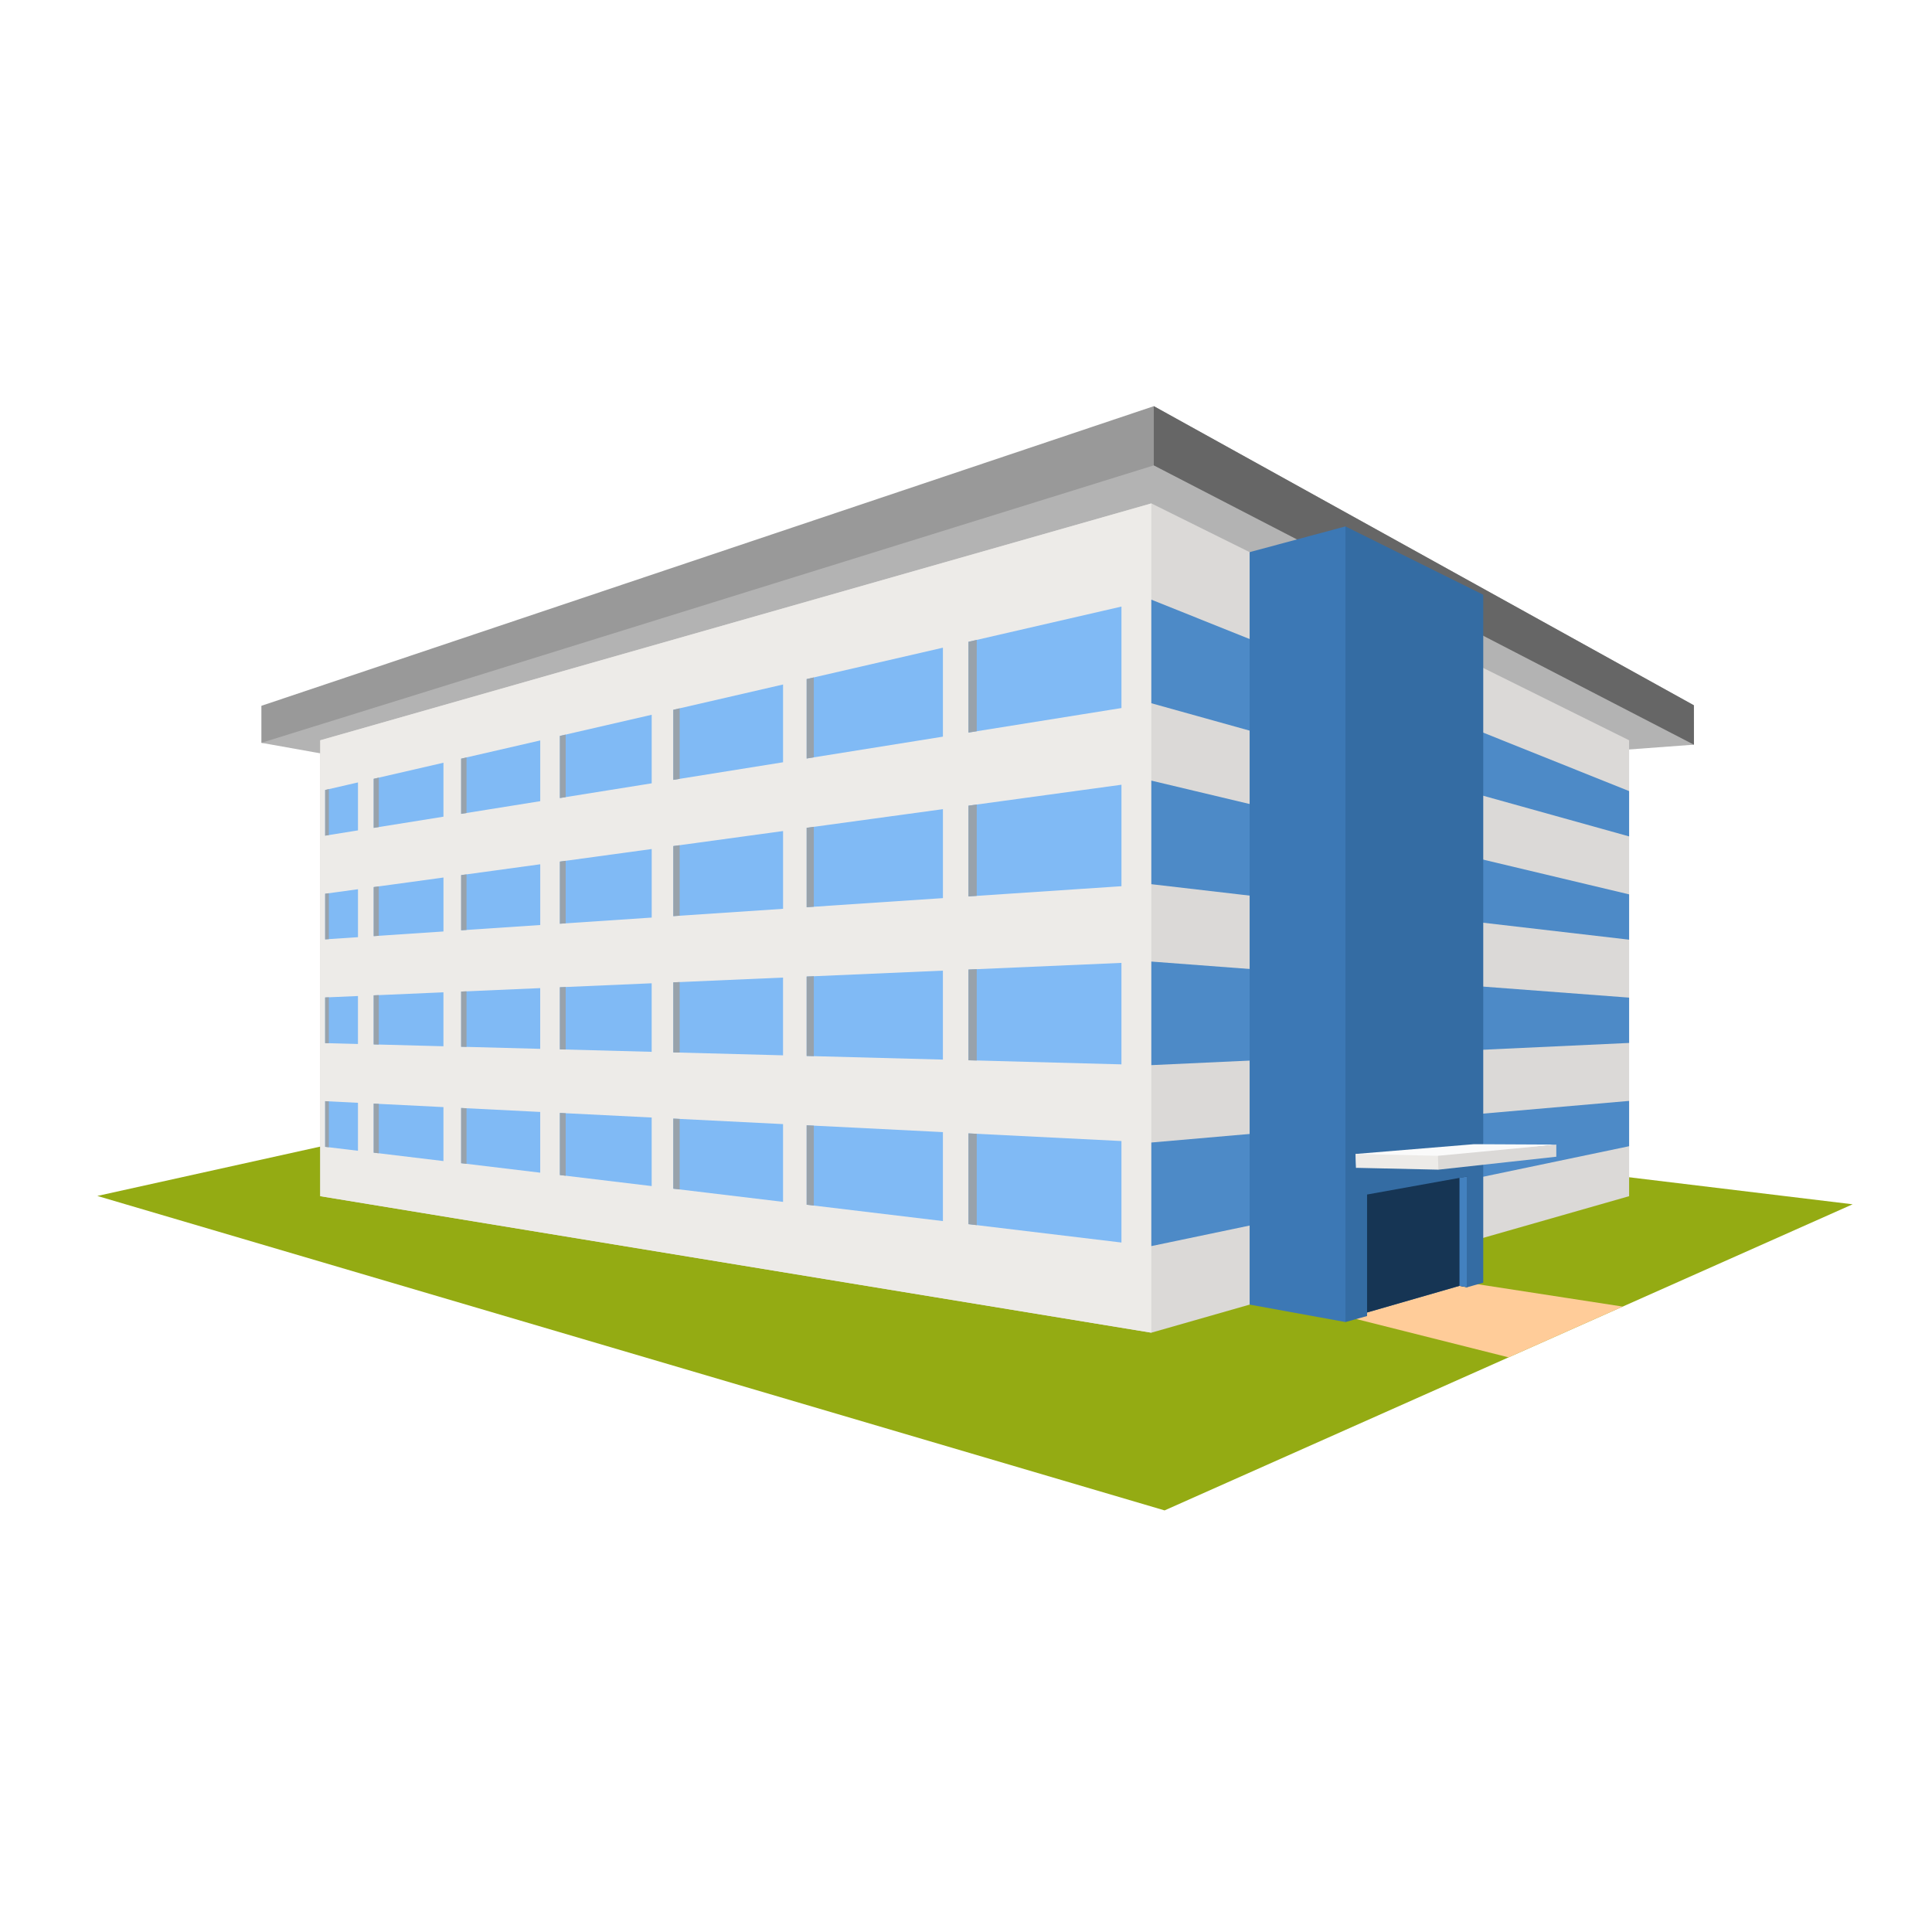
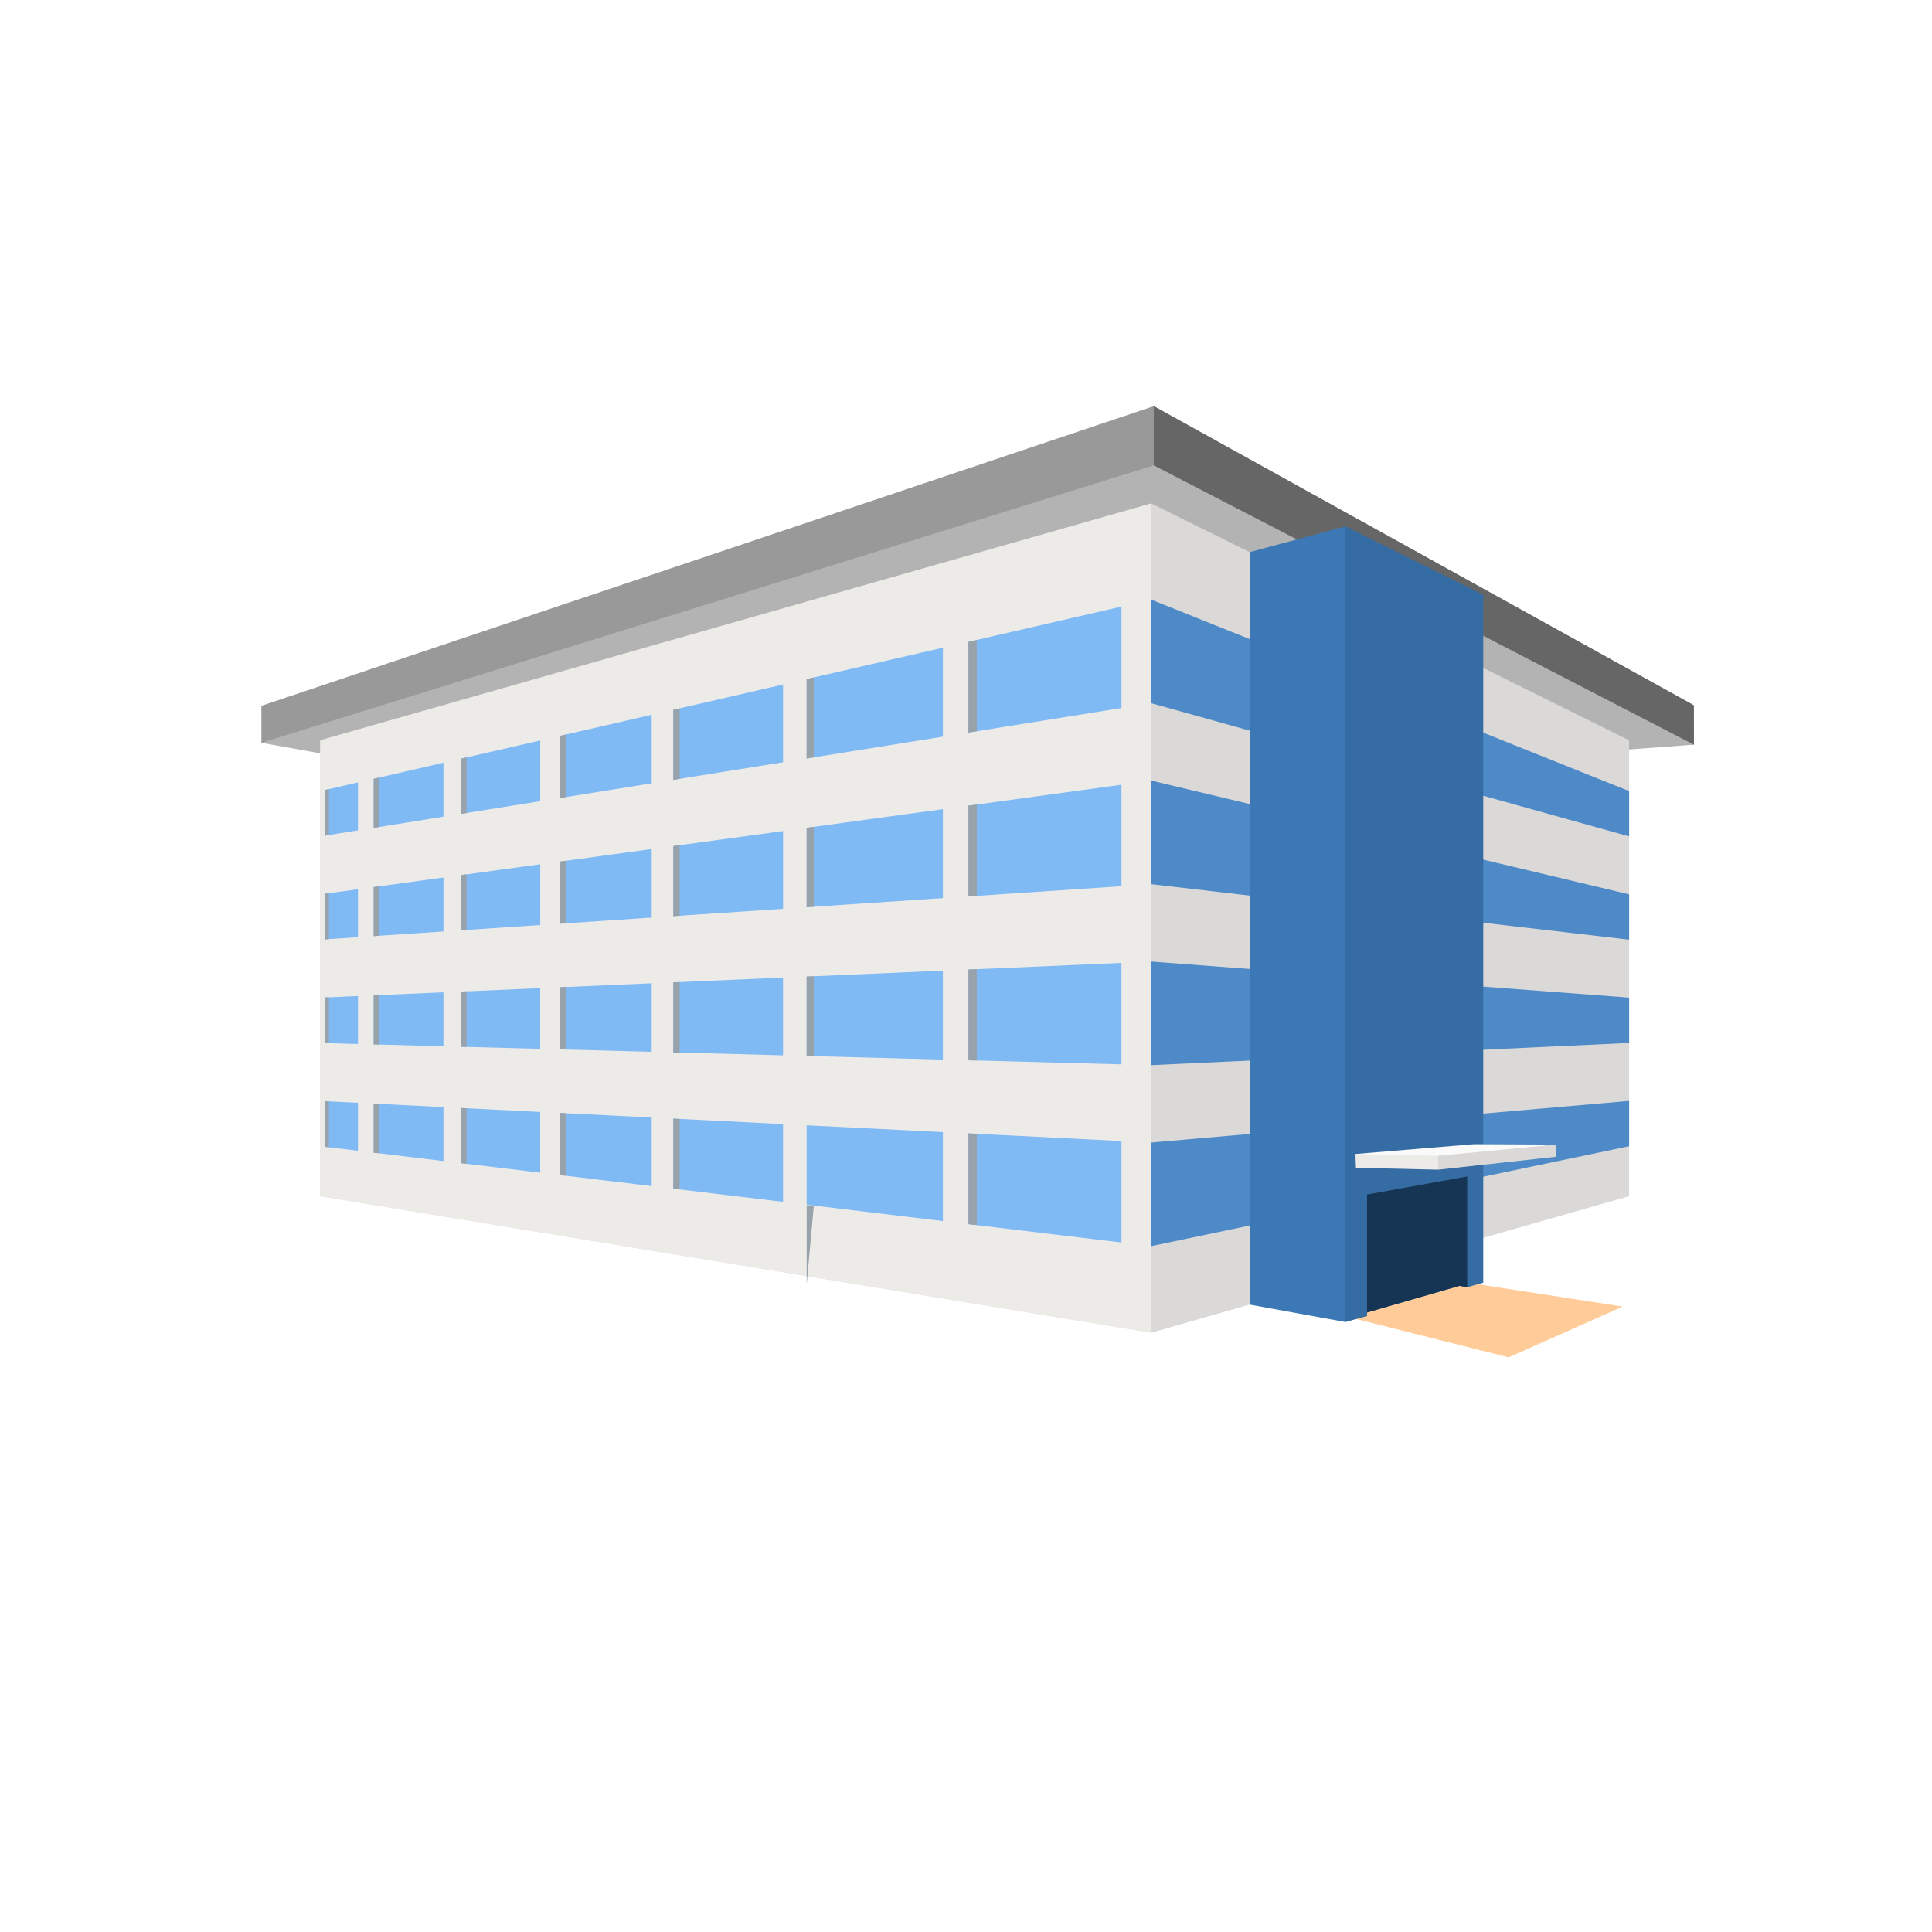
<svg xmlns="http://www.w3.org/2000/svg" version="1.1" viewBox="0 0 880 880">
  <defs>
    <clipPath id="a">
      <path d="m0 660h660v-660h-660z" />
    </clipPath>
  </defs>
  <g transform="matrix(1.333 0 0 -1.333 0 880)">
    <g transform="translate(89.317 406.35)">
      <path d="m0 0v12.639l304.95 102.39 184.53-102.21 0.023-13.448z" fill="#999" fill-rule="evenodd" />
    </g>
    <g transform="translate(124.06 400.14)">
      <path d="m0 0-34.738 6.207 304.95 94.802 184.55-95.435-34.129-2.526z" fill="#b3b3b3" fill-rule="evenodd" />
    </g>
    <g transform="translate(33.248 251.51)">
-       <path d="m0 0 364.69-107.45 235.11 104.6-230.06 27.81-242.7 3.161z" fill="#94ab13" fill-rule="evenodd" />
-     </g>
+       </g>
    <g transform="translate(463.44 209.45)">
      <path d="m0 0 52.056-13.093 38.99 17.347-49.524 7.637-18.697 2.036-23.069-6.795z" fill="#fc9" fill-rule="evenodd" />
    </g>
    <g transform="translate(109.42 251.43)" fill-rule="evenodd">
      <path d="m0 0 283.99-46.646 163.26 46.646v155.78l-163.26 80.943-283.99-80.943z" fill="#dbd9d7" />
      <path d="m0 0 283.99-46.646v283.36l-283.99-80.943z" fill="#edebe8" />
    </g>
    <g transform="translate(330.93 384.87)">
      <path d="m0 0 52.276 7.155v-34.677l-52.276-3.491zm-55.296-7.567 46.565 6.373v-30.401l-46.565-3.11zm-45.559-6.236 37.499 5.131v-26.569l-37.499-2.504zm-38.761-5.306 31.372 4.295v-23.426l-31.372-2.093zm-33.739-4.618 27.023 3.7v-20.754l-27.023-1.806zm-29.88-4.089 23.835 3.261v-18.434l-23.835-1.591zm-16.589-2.271 11.216 1.534v-16.386l-11.216-0.749zm219.82 86.079 52.276 12.041v-34.676l-52.276-8.378zm-55.296-12.738 46.565 10.726v-30.399l-46.565-7.463zm-45.559-10.493 37.499 8.639v-26.572l-37.499-6.01zm-38.761-8.927 31.372 7.224v-23.423l-31.372-5.027zm-33.739-7.772 27.023 6.225v-20.754l-27.023-4.331zm-29.88-6.884 23.835 5.491v-18.436l-23.835-3.82zm-16.589-3.82 11.216 2.583v-16.388l-11.216-1.797zm219.82-117.34 52.276-2.617v-34.678l-52.276 6.282zm-55.296 2.768 46.565-2.332v-30.399l-46.565 5.596zm-45.559 2.281 37.499-1.876v-26.572l-37.499 4.506zm-38.761 1.941 31.372-1.57v-23.424l-31.372 3.77zm-33.739 1.69 27.023-1.354v-20.754l-27.023 3.248zm-29.88 1.496 23.835-1.194v-18.435l-23.835 2.865zm-16.589 0.83 11.216-0.56v-16.39l-11.216 1.349zm219.82 44.985 52.276 2.268v-34.675l-52.276 1.395zm-55.296-2.4 46.565 2.021v-30.4l-46.565 1.244zm-45.559-1.977 37.499 1.628v-26.569l-37.499 0.999zm-38.761-1.681 31.372 1.361v-23.423l-31.372 0.837zm-33.739-1.464 27.023 1.171v-20.754l-27.023 0.723zm-29.88-1.297 23.835 1.033v-18.435l-23.835 0.636zm-16.589-0.72 11.216 0.486v-16.388l-11.216 0.299z" fill="#80baf5" fill-rule="evenodd" />
    </g>
    <g transform="translate(278.08 401.38)">
-       <path d="m0 0v27.307l-2.445-0.564v-27.136zm0-51.051v27.308l-2.445-0.335v-27.138zm0-51.052v27.307l-2.445-0.106v-27.136zm0-51.053v27.307l-2.445 0.123v-27.135zm-45.832 145.81v24.096l-2.173-0.502v-23.942zm0-46.767v24.094l-2.173-0.297v-23.942zm0-46.769v24.096l-2.173-0.096v-23.942zm0-46.767v24.093l-2.173 0.11v-23.943zm-38.956 134.06v21.362l-1.977-0.453v-21.225zm0-43.126v21.363l-1.977-0.271v-21.224zm0-43.127v21.363l-1.977-0.085v-21.225zm0-43.127v21.364l-1.977 0.098v-21.224zm-33.881 123.95v18.989l-1.836-0.423v-18.861zm0-39.961v18.989l-1.836-0.251v-18.861zm0-39.959v18.989l-1.836-0.079v-18.861zm0-39.961v18.989l-1.836 0.092v-18.86zm-29.978 115.08v16.885l-1.738-0.401v-16.765zm0-37.159v16.887l-1.738-0.238v-16.764zm0-37.159v16.888l-1.738-0.075v-16.766zm0-37.155v16.886l-1.738 0.087v-16.765zm-17.06 108.74v15.692l-1.266-0.293v-15.602zm0-35.562v15.69l-1.266-0.174v-15.601zm0-71.126v15.689l-1.266 0.064v-15.602zm221.38 142.16v31.209l-2.825-0.651v-31.012zm0-56.256v31.209l-2.825-0.387v-31.012zm0-56.258v31.211l-2.825-0.123v-31.012zm0-56.256v31.211l-2.825 0.142v-31.013zm-222.65 77.805 1.266 0.055v-15.691l-1.266 0.033z" fill="#98a2ab" fill-rule="evenodd" />
+       <path d="m0 0v27.307l-2.445-0.564v-27.136zm0-51.051v27.308l-2.445-0.335v-27.138zm0-51.052v27.307l-2.445-0.106v-27.136zm0-51.053l-2.445 0.123v-27.135zm-45.832 145.81v24.096l-2.173-0.502v-23.942zm0-46.767v24.094l-2.173-0.297v-23.942zm0-46.769v24.096l-2.173-0.096v-23.942zm0-46.767v24.093l-2.173 0.11v-23.943zm-38.956 134.06v21.362l-1.977-0.453v-21.225zm0-43.126v21.363l-1.977-0.271v-21.224zm0-43.127v21.363l-1.977-0.085v-21.225zm0-43.127v21.364l-1.977 0.098v-21.224zm-33.881 123.95v18.989l-1.836-0.423v-18.861zm0-39.961v18.989l-1.836-0.251v-18.861zm0-39.959v18.989l-1.836-0.079v-18.861zm0-39.961v18.989l-1.836 0.092v-18.86zm-29.978 115.08v16.885l-1.738-0.401v-16.765zm0-37.159v16.887l-1.738-0.238v-16.764zm0-37.159v16.888l-1.738-0.075v-16.766zm0-37.155v16.886l-1.738 0.087v-16.765zm-17.06 108.74v15.692l-1.266-0.293v-15.602zm0-35.562v15.69l-1.266-0.174v-15.601zm0-71.126v15.689l-1.266 0.064v-15.602zm221.38 142.16v31.209l-2.825-0.651v-31.012zm0-56.256v31.209l-2.825-0.387v-31.012zm0-56.258v31.211l-2.825-0.123v-31.012zm0-56.256v31.211l-2.825 0.142v-31.013zm-222.65 77.805 1.266 0.055v-15.691l-1.266 0.033z" fill="#98a2ab" fill-rule="evenodd" />
    </g>
    <g transform="translate(394.26 501.15)">
      <path d="m0 0v20.225l184.53-102.21 0.024-13.448z" fill="#666" fill-rule="evenodd" />
    </g>
    <g clip-path="url(#a)">
      <g transform="translate(556.67 354.56)">
        <path d="m0 0v-15.483c-54.419 6.318-108.84 12.64-163.26 18.959v35.393c54.419-12.957 108.84-25.912 163.26-38.869m0 35.287-163.26 65.415v-35.393l163.26-45.506zm0-105.86-163.26-14.221v-35.393l163.26 34.13zm0 35.288c-54.419 4.108-108.84 8.217-163.26 12.322v-35.391c54.419 2.529 108.84 5.055 163.26 7.584z" fill="#4d8ac7" fill-rule="evenodd" />
      </g>
      <g transform="translate(427 471.5)">
        <path d="m0 0 32.744 8.793 12.641-114.71-12.641-157.16-32.744 5.962z" fill="#3c78b5" fill-rule="evenodd" />
      </g>
      <g transform="translate(459.74 208.42)">
        <path d="m0 0 7.39 2.057v1.209l31.573 9.101 2.647-0.478 5.477 1.563v235.07l-47.087 23.344z" fill="#346ca3" fill-rule="evenodd" />
      </g>
      <g transform="translate(463.38 261.12)">
        <path d="m0 0 68.416 7.94-28.124 0.137-40.449-3.338z" fill="#fafafa" fill-rule="evenodd" />
      </g>
      <g transform="translate(491.5 260.49)">
        <path d="m0 0 40.292 4.424v4.148l-40.448-3.832-1.665-2.174z" fill="#dbd9d7" fill-rule="evenodd" />
      </g>
      <g transform="translate(463.38 261.12)">
        <path d="m0 0 28.124-0.632-0.156 4.74-28.125 0.631z" fill="#edebe8" fill-rule="evenodd" />
      </g>
      <g transform="translate(501.35 220.31)">
        <path d="m0 0v37.846l-34.221-6.161v-40.308l31.574 9.102z" fill="#163554" fill-rule="evenodd" />
      </g>
      <g transform="translate(498.71 257.68)">
-         <path d="m0 0v-36.892l2.647-0.478v37.846z" fill="#4381bf" fill-rule="evenodd" />
-       </g>
+         </g>
    </g>
  </g>
</svg>